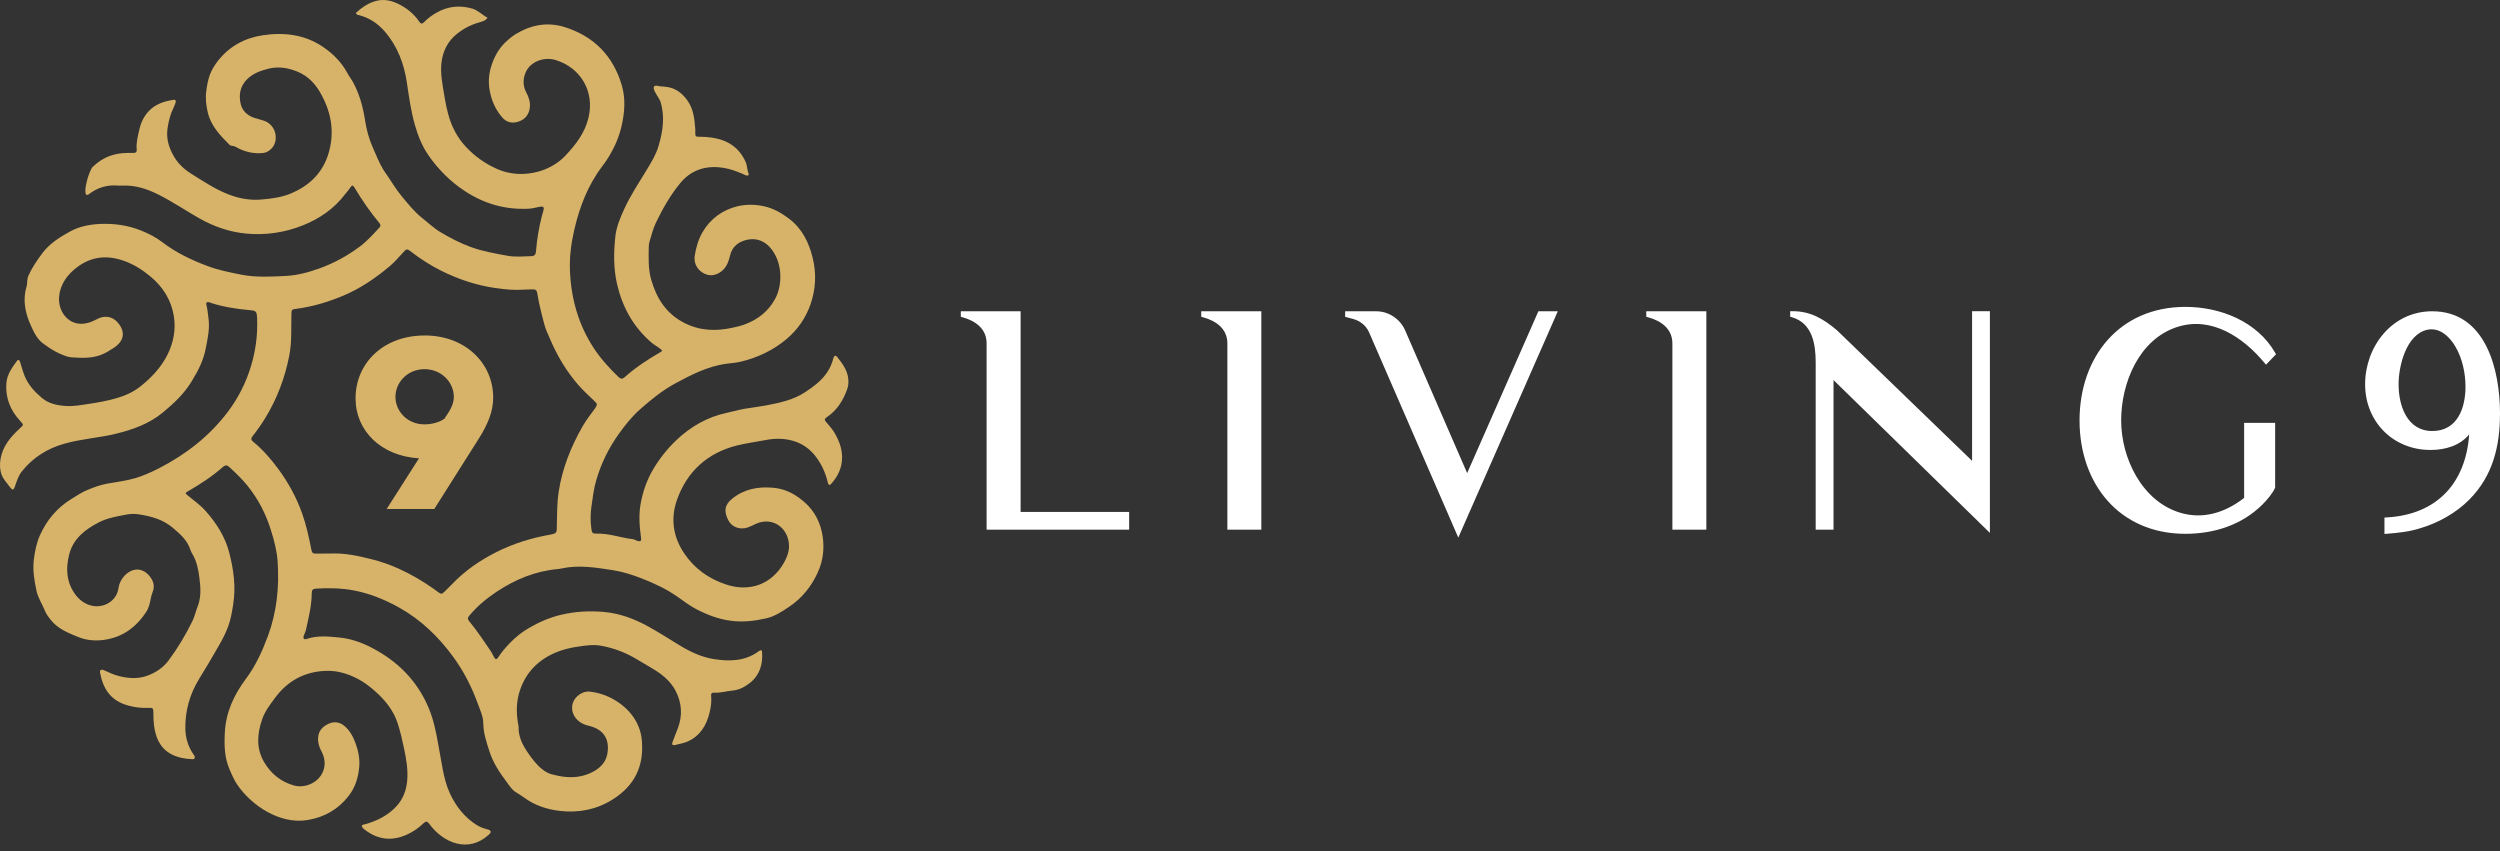
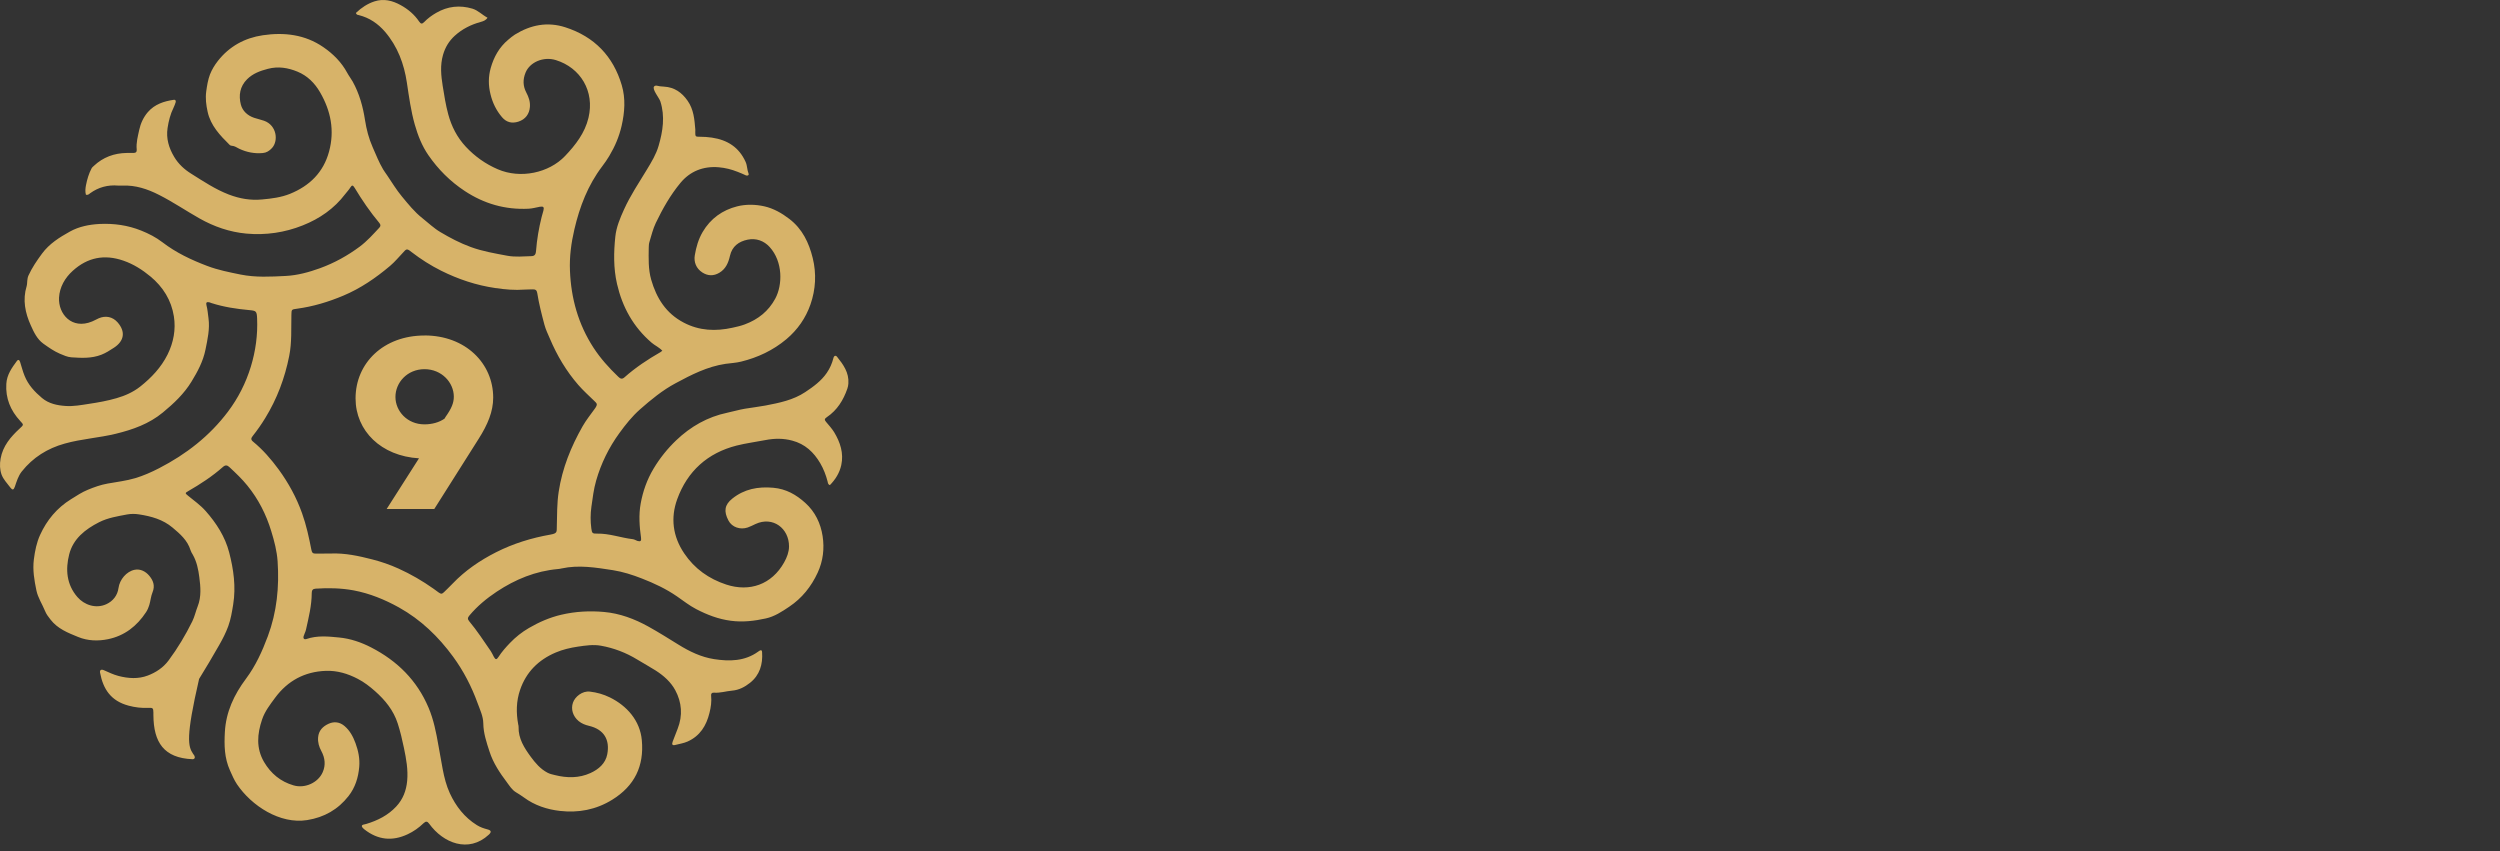
<svg xmlns="http://www.w3.org/2000/svg" width="188" height="64" viewBox="0 0 188 64" fill="none">
  <rect x="0" y="0" width="188" height="64" fill="#333333" stroke="none" />
-   <path fill-rule="evenodd" clip-rule="evenodd" d="M30.598 18.757C30.478 18.785 30.419 18.877 30.347 18.953C30.009 19.303 29.702 19.687 29.333 19.996C28.262 20.899 27.117 21.688 25.808 22.237C24.694 22.704 23.55 23.05 22.354 23.212C21.916 23.273 21.923 23.26 21.913 23.692C21.889 24.718 21.954 25.741 21.748 26.771C21.417 28.442 20.831 29.997 19.942 31.445C19.656 31.912 19.345 32.358 19.004 32.787C18.873 32.948 18.853 33.065 19.025 33.206C19.769 33.816 20.393 34.537 20.962 35.313C21.699 36.325 22.292 37.41 22.713 38.59C23.037 39.49 23.236 40.426 23.419 41.36C23.46 41.573 23.543 41.638 23.747 41.631C24.129 41.621 24.508 41.638 24.891 41.624C25.952 41.583 26.979 41.806 27.993 42.067C28.665 42.239 29.326 42.465 29.968 42.757C30.901 43.179 31.773 43.687 32.608 44.277C33.3 44.771 33.118 44.782 33.707 44.219C33.817 44.116 33.924 44.006 34.028 43.896C34.972 42.908 36.082 42.149 37.298 41.532C38.598 40.873 39.976 40.45 41.403 40.2C41.93 40.107 41.858 39.98 41.872 39.606C41.896 38.731 41.879 37.859 42.013 36.981C42.282 35.21 42.937 33.597 43.812 32.056C44.084 31.579 44.429 31.157 44.746 30.711C44.974 30.384 44.88 30.337 44.681 30.141C44.277 29.75 43.857 29.369 43.488 28.947C42.585 27.907 41.889 26.736 41.355 25.473C41.207 25.127 41.038 24.787 40.941 24.42C40.731 23.63 40.528 22.841 40.4 22.031C40.369 21.822 40.259 21.75 40.055 21.76C39.859 21.774 39.659 21.76 39.463 21.777C38.718 21.835 37.977 21.77 37.24 21.66C35.813 21.451 34.469 21.002 33.18 20.36C32.387 19.965 31.646 19.491 30.946 18.953C30.84 18.87 30.736 18.774 30.602 18.754L30.598 18.757ZM33.431 31.479C33.035 31.761 32.49 31.912 31.922 31.912C30.622 31.912 29.737 30.916 29.737 29.846C29.737 28.775 30.622 27.762 31.922 27.762C33.221 27.762 34.127 28.775 34.127 29.829C34.127 30.299 33.959 30.711 33.507 31.349L33.431 31.479ZM31.922 25.23C28.851 25.23 26.738 27.292 26.738 29.959C26.738 32.399 28.661 34.297 31.508 34.465L29.078 38.275H32.659L35.995 33C36.674 31.929 37.088 30.954 37.088 29.901C37.088 27.33 35.013 25.226 31.922 25.226V25.23ZM26.783 0.955C27.186 0.574 27.641 0.272 28.162 0.104C28.851 -0.122 29.513 0.042 30.133 0.386C30.688 0.691 31.163 1.093 31.518 1.618C31.653 1.817 31.746 1.813 31.901 1.655C32.166 1.381 32.477 1.154 32.804 0.966C33.662 0.468 34.575 0.369 35.523 0.65C35.947 0.777 36.257 1.117 36.661 1.333C36.526 1.542 36.333 1.597 36.151 1.649C35.423 1.848 34.762 2.177 34.203 2.685C33.769 3.08 33.483 3.547 33.314 4.13C33.09 4.919 33.166 5.667 33.29 6.457C33.404 7.174 33.517 7.888 33.707 8.592C33.955 9.511 34.376 10.335 35.034 11.039C35.72 11.77 36.509 12.332 37.436 12.73C39.146 13.468 41.282 13.002 42.489 11.735C43.285 10.898 43.981 9.999 44.253 8.863C44.736 6.851 43.643 5.091 41.806 4.521C40.869 4.229 39.842 4.672 39.521 5.462C39.311 5.973 39.321 6.471 39.576 6.954C39.756 7.298 39.88 7.641 39.849 8.039C39.811 8.564 39.518 8.976 38.984 9.147C38.505 9.302 38.084 9.206 37.75 8.811C37.322 8.307 37.043 7.74 36.885 7.088C36.719 6.416 36.719 5.77 36.902 5.115C37.136 4.281 37.546 3.55 38.218 2.987C38.38 2.853 38.546 2.709 38.722 2.599C39.904 1.872 41.158 1.618 42.506 2.05C44.698 2.754 46.118 4.233 46.759 6.416C47.052 7.414 46.98 8.434 46.745 9.467C46.556 10.284 46.242 11.018 45.821 11.722C45.659 11.996 45.477 12.257 45.284 12.511C44.209 13.928 43.592 15.541 43.192 17.254C42.954 18.276 42.816 19.313 42.861 20.36C42.944 22.439 43.485 24.382 44.632 26.149C45.16 26.959 45.797 27.663 46.487 28.325C46.628 28.463 46.762 28.552 46.955 28.38C47.786 27.642 48.71 27.028 49.675 26.476C49.712 26.455 49.747 26.421 49.806 26.376C49.564 26.112 49.251 25.985 49.006 25.775C47.627 24.591 46.804 23.105 46.4 21.352C46.128 20.168 46.149 18.973 46.273 17.786C46.349 17.075 46.628 16.41 46.924 15.758C47.4 14.704 48.044 13.746 48.641 12.761C48.989 12.188 49.34 11.612 49.526 10.97C49.847 9.872 50.023 8.749 49.657 7.62C49.571 7.359 49.016 6.704 49.189 6.505C49.299 6.378 49.475 6.471 49.623 6.488C49.73 6.501 49.833 6.508 49.94 6.515C50.715 6.56 51.274 6.954 51.708 7.576C52.166 8.228 52.225 8.979 52.287 9.734C52.294 9.796 52.284 9.858 52.284 9.916C52.284 10.27 52.291 10.287 52.628 10.284C52.935 10.284 53.235 10.304 53.538 10.349C54.703 10.524 55.575 11.073 56.071 12.178C56.199 12.463 56.175 12.768 56.292 13.053C56.344 13.184 56.195 13.238 56.089 13.187C55.885 13.084 55.672 13.005 55.461 12.919C55.006 12.737 54.538 12.621 54.052 12.579C52.89 12.48 51.894 12.878 51.17 13.753C50.416 14.663 49.83 15.696 49.316 16.767C49.099 17.223 48.985 17.707 48.841 18.184C48.796 18.331 48.785 18.483 48.785 18.634C48.775 19.437 48.744 20.24 48.968 21.026C49.368 22.419 50.081 23.565 51.419 24.262C52.597 24.88 53.824 24.924 55.093 24.643C55.406 24.574 55.713 24.506 56.013 24.392C57.009 24.022 57.791 23.401 58.298 22.46C58.863 21.413 58.873 19.673 57.881 18.579C57.453 18.105 56.861 17.892 56.219 18.023C55.554 18.16 55.055 18.524 54.893 19.238C54.775 19.752 54.586 20.219 54.096 20.511C53.655 20.772 53.224 20.754 52.811 20.487C52.349 20.188 52.163 19.694 52.249 19.196C52.352 18.582 52.518 17.995 52.839 17.446C53.435 16.43 54.334 15.795 55.437 15.517C56.092 15.352 56.816 15.366 57.481 15.517C58.163 15.672 58.784 16.022 59.356 16.461C60.342 17.216 60.834 18.256 61.117 19.406C61.407 20.573 61.341 21.763 60.948 22.892C60.59 23.919 59.98 24.797 59.132 25.511C58.129 26.349 56.988 26.884 55.734 27.193C55.351 27.289 54.951 27.306 54.558 27.361C53.194 27.564 51.994 28.178 50.802 28.82C49.816 29.348 48.958 30.055 48.127 30.786C47.538 31.308 47.041 31.929 46.576 32.571C45.783 33.662 45.198 34.856 44.829 36.147C44.646 36.782 44.567 37.448 44.474 38.106C44.398 38.652 44.395 39.194 44.467 39.737C44.515 40.094 44.55 40.135 44.894 40.128C45.821 40.107 46.69 40.444 47.593 40.547C47.71 40.56 47.817 40.639 47.934 40.677C48.165 40.749 48.241 40.677 48.206 40.444C48.086 39.586 48.024 38.717 48.179 37.866C48.348 36.94 48.658 36.058 49.151 35.237C49.623 34.448 50.195 33.738 50.853 33.109C51.935 32.077 53.204 31.349 54.689 31.037C55.137 30.944 55.575 30.81 56.023 30.735C56.533 30.649 57.043 30.594 57.553 30.498C58.605 30.295 59.645 30.089 60.555 29.485C61.165 29.08 61.751 28.655 62.172 28.044C62.406 27.704 62.571 27.334 62.671 26.932C62.72 26.74 62.844 26.699 62.954 26.839C63.423 27.423 63.853 28.027 63.798 28.833C63.788 28.971 63.767 29.101 63.719 29.231C63.419 30.1 62.95 30.851 62.175 31.373C61.992 31.497 61.992 31.572 62.117 31.723C62.33 31.98 62.561 32.227 62.733 32.509C63.188 33.267 63.457 34.081 63.264 34.973C63.137 35.56 62.823 36.058 62.409 36.48C62.258 36.432 62.261 36.308 62.237 36.215C62.113 35.728 61.93 35.258 61.679 34.829C61.196 34.009 60.541 33.388 59.576 33.134C58.897 32.952 58.236 32.962 57.546 33.096C56.833 33.236 56.109 33.326 55.403 33.504C53.197 34.064 51.691 35.44 50.929 37.533C50.419 38.93 50.584 40.33 51.453 41.614C52.235 42.774 53.311 43.529 54.61 43.958C56.371 44.538 58.036 43.955 58.966 42.294C59.18 41.913 59.332 41.508 59.335 41.096C59.342 39.73 58.115 38.8 56.812 39.407C56.623 39.496 56.433 39.596 56.233 39.665C55.678 39.857 55.048 39.658 54.779 39.143C54.417 38.453 54.483 37.962 55.068 37.496C55.975 36.772 56.998 36.579 58.146 36.679C59.118 36.765 59.876 37.2 60.562 37.822C61.3 38.487 61.713 39.359 61.861 40.317C62.003 41.25 61.899 42.18 61.489 43.066C61.007 44.109 60.31 44.981 59.359 45.619C58.815 45.986 58.249 46.364 57.584 46.508C56.723 46.697 55.868 46.8 54.968 46.683C54.021 46.559 53.176 46.233 52.353 45.804C51.836 45.537 51.384 45.173 50.908 44.847C50.088 44.281 49.199 43.865 48.275 43.505C47.565 43.227 46.835 42.994 46.09 42.877C44.815 42.681 43.533 42.465 42.237 42.746C42.148 42.767 42.058 42.784 41.965 42.791C40.273 42.939 38.756 43.567 37.36 44.49C36.602 44.995 35.895 45.575 35.303 46.282C35.168 46.443 35.144 46.549 35.279 46.711C35.871 47.421 36.378 48.197 36.902 48.958C36.995 49.092 37.06 49.254 37.14 49.398C37.26 49.617 37.343 49.624 37.484 49.405C37.733 49.02 38.032 48.68 38.349 48.351C38.773 47.908 39.245 47.534 39.776 47.225C40.541 46.779 41.348 46.429 42.213 46.227C43.275 45.979 44.36 45.921 45.435 46.021C46.611 46.127 47.71 46.539 48.748 47.112C49.52 47.541 50.264 48.008 51.012 48.471C51.843 48.989 52.728 49.415 53.697 49.566C54.851 49.744 56.009 49.734 57.023 48.996C57.147 48.904 57.295 48.811 57.309 49.044C57.374 49.954 57.129 50.774 56.399 51.35C56.016 51.653 55.578 51.893 55.044 51.937C54.593 51.975 54.152 52.126 53.69 52.088C53.538 52.075 53.459 52.154 53.476 52.308C53.524 52.751 53.459 53.187 53.352 53.612C53.118 54.566 52.645 55.345 51.698 55.767C51.401 55.898 51.084 55.939 50.778 56.021C50.564 56.076 50.505 55.984 50.584 55.774C50.709 55.448 50.833 55.126 50.96 54.8C51.35 53.804 51.274 52.816 50.778 51.9C50.447 51.285 49.909 50.808 49.309 50.424C48.861 50.139 48.392 49.885 47.938 49.607C47.086 49.085 46.166 48.732 45.187 48.557C44.615 48.454 44.033 48.543 43.461 48.626C42.889 48.711 42.327 48.842 41.792 49.068C40.49 49.621 39.569 50.537 39.111 51.879C38.818 52.73 38.808 53.602 38.97 54.48C38.984 54.542 39.001 54.601 38.997 54.659C38.973 55.541 39.428 56.248 39.914 56.91C40.255 57.374 40.638 57.83 41.179 58.111C41.358 58.204 41.544 58.242 41.727 58.286C42.63 58.513 43.54 58.527 44.405 58.132C45.022 57.851 45.539 57.401 45.666 56.721C45.873 55.634 45.428 54.851 44.291 54.583C44.002 54.515 43.743 54.412 43.516 54.227C43.078 53.863 42.919 53.327 43.085 52.843C43.237 52.397 43.785 51.941 44.36 52.009C44.887 52.071 45.377 52.209 45.863 52.445C47.145 53.077 48.131 54.189 48.265 55.661C48.444 57.61 47.724 59.096 46.039 60.14C44.819 60.895 43.492 61.139 42.106 60.981C41.141 60.871 40.204 60.565 39.397 59.968C39.201 59.824 38.997 59.697 38.787 59.57C38.498 59.392 38.318 59.096 38.129 58.843C37.591 58.129 37.088 57.38 36.812 56.519C36.588 55.829 36.354 55.143 36.344 54.398C36.337 53.859 36.095 53.372 35.916 52.878C35.465 51.632 34.858 50.458 34.076 49.387C32.973 47.881 31.649 46.597 29.995 45.677C28.923 45.084 27.8 44.624 26.597 44.397C25.652 44.222 24.691 44.202 23.729 44.267C23.519 44.281 23.443 44.39 23.443 44.593C23.44 45.54 23.209 46.453 23.006 47.369C22.968 47.531 22.878 47.678 22.833 47.84C22.785 48.018 22.875 48.114 23.05 48.052C23.857 47.774 24.688 47.86 25.494 47.939C26.338 48.018 27.155 48.296 27.92 48.691C29.878 49.703 31.36 51.165 32.225 53.211C32.611 54.123 32.801 55.084 32.969 56.056C33.073 56.653 33.176 57.247 33.29 57.84C33.411 58.472 33.566 59.083 33.831 59.659C34.286 60.637 34.931 61.471 35.864 62.051C36.113 62.206 36.382 62.298 36.664 62.371C36.95 62.446 36.971 62.57 36.757 62.769C35.237 64.172 33.328 63.404 32.273 61.942C32.139 61.756 32.029 61.736 31.842 61.914C31.494 62.25 31.101 62.528 30.653 62.738C29.492 63.28 28.417 63.163 27.41 62.377C27.352 62.329 27.293 62.278 27.248 62.219C27.179 62.127 27.2 62.048 27.317 62.014C27.39 61.99 27.465 61.983 27.538 61.962C28.396 61.705 29.178 61.313 29.795 60.651C30.302 60.109 30.55 59.457 30.619 58.726C30.698 57.885 30.547 57.065 30.378 56.251C30.25 55.63 30.105 55.016 29.909 54.405C29.588 53.41 28.961 52.648 28.206 51.978C27.814 51.629 27.386 51.299 26.91 51.052C26.156 50.657 25.353 50.417 24.505 50.448C22.916 50.503 21.634 51.193 20.693 52.466C20.317 52.977 19.918 53.485 19.711 54.099C19.342 55.184 19.249 56.262 19.855 57.298C20.366 58.17 21.103 58.781 22.082 59.062C22.933 59.309 23.922 58.86 24.267 58.07C24.501 57.538 24.443 56.999 24.171 56.492C23.991 56.162 23.891 55.826 23.922 55.448C23.964 54.93 24.284 54.621 24.715 54.425C25.132 54.237 25.549 54.292 25.908 54.597C26.314 54.94 26.555 55.4 26.735 55.888C26.945 56.461 27.069 57.054 27.014 57.672C26.945 58.472 26.711 59.223 26.214 59.858C25.425 60.871 24.384 61.465 23.102 61.67C21.055 62 18.911 60.593 17.819 58.973C17.605 58.654 17.45 58.286 17.291 57.93C16.874 56.999 16.854 56.049 16.909 55.06C16.991 53.533 17.602 52.239 18.505 51.031C19.225 50.067 19.721 48.972 20.142 47.843C20.82 46.024 21.007 44.133 20.876 42.211C20.824 41.442 20.628 40.694 20.4 39.95C20.017 38.687 19.432 37.537 18.601 36.514C18.198 36.016 17.736 35.577 17.267 35.141C17.095 34.98 16.96 34.942 16.761 35.117C15.961 35.824 15.072 36.404 14.148 36.936C13.91 37.074 13.914 37.094 14.134 37.273C14.593 37.647 15.075 37.986 15.472 38.436C16.278 39.349 16.926 40.361 17.233 41.538C17.564 42.815 17.75 44.119 17.536 45.454C17.446 46.007 17.357 46.563 17.167 47.084C16.988 47.579 16.743 48.056 16.481 48.512C15.995 49.37 15.489 50.215 14.972 51.055C14.265 52.212 13.914 53.465 13.938 54.813C13.952 55.489 14.141 56.124 14.524 56.694C14.558 56.745 14.603 56.79 14.627 56.845C14.689 56.986 14.62 57.099 14.472 57.092C12.328 57.003 11.546 55.829 11.536 53.767C11.536 53.705 11.536 53.647 11.536 53.585C11.529 53.255 11.501 53.214 11.16 53.231C10.653 53.255 10.161 53.197 9.671 53.066C8.341 52.713 7.755 51.824 7.524 50.582C7.489 50.393 7.607 50.307 7.813 50.4C8.175 50.558 8.527 50.733 8.913 50.832C9.65 51.024 10.405 51.072 11.112 50.801C11.718 50.571 12.27 50.215 12.68 49.662C13.366 48.739 13.952 47.757 14.458 46.731C14.637 46.371 14.72 45.966 14.868 45.592C15.151 44.874 15.082 44.119 14.989 43.406C14.917 42.836 14.796 42.228 14.493 41.703C14.431 41.6 14.365 41.494 14.331 41.381C14.103 40.636 13.545 40.152 12.976 39.675C12.249 39.064 11.377 38.824 10.467 38.683C10.171 38.635 9.85 38.632 9.557 38.687C8.844 38.824 8.117 38.934 7.455 39.27C6.407 39.802 5.504 40.512 5.204 41.686C4.915 42.819 5.001 43.948 5.818 44.895C6.335 45.495 7.217 45.797 8 45.434C8.489 45.207 8.837 44.785 8.913 44.212C8.999 43.587 9.509 42.973 10.119 42.849C10.553 42.76 10.946 42.97 11.215 43.285C11.511 43.632 11.68 44.037 11.47 44.541C11.346 44.837 11.322 45.183 11.226 45.502C11.167 45.695 11.091 45.87 10.984 46.034C10.298 47.081 9.364 47.812 8.127 48.066C7.379 48.221 6.597 48.197 5.877 47.901C5.111 47.589 4.329 47.284 3.795 46.587C3.636 46.384 3.481 46.185 3.385 45.942C3.174 45.423 2.854 44.957 2.737 44.397C2.578 43.625 2.444 42.863 2.547 42.06C2.63 41.422 2.751 40.804 3.016 40.224C3.526 39.105 4.284 38.196 5.335 37.544C5.749 37.286 6.159 37.012 6.607 36.83C7.079 36.634 7.569 36.459 8.079 36.367C8.778 36.239 9.492 36.161 10.167 35.958C10.788 35.773 11.391 35.505 11.97 35.206C14 34.16 15.761 32.79 17.14 30.961C17.912 29.935 18.484 28.809 18.863 27.574C19.225 26.386 19.387 25.182 19.335 23.946C19.311 23.394 19.263 23.366 18.729 23.318C17.774 23.229 16.826 23.088 15.909 22.793C15.851 22.772 15.796 22.745 15.737 22.731C15.547 22.69 15.475 22.752 15.523 22.941C15.609 23.263 15.633 23.596 15.678 23.926C15.789 24.735 15.609 25.511 15.451 26.297C15.272 27.179 14.861 27.944 14.403 28.693C13.845 29.612 13.069 30.34 12.246 31.02C11.212 31.874 9.992 32.306 8.71 32.619C7.441 32.928 6.125 33.003 4.867 33.357C3.571 33.717 2.478 34.4 1.637 35.457C1.368 35.797 1.251 36.209 1.113 36.61C1.027 36.854 0.934 36.871 0.776 36.662C0.541 36.346 0.245 36.044 0.117 35.687C-0.014 35.32 -0.031 34.904 0.045 34.489C0.214 33.535 0.803 32.852 1.479 32.227C1.786 31.943 1.796 31.953 1.527 31.665C0.789 30.872 0.407 29.952 0.476 28.857C0.517 28.181 0.886 27.666 1.265 27.152C1.372 27.004 1.462 27.066 1.513 27.227C1.624 27.57 1.71 27.924 1.848 28.26C2.123 28.947 2.609 29.468 3.157 29.928C3.664 30.354 4.298 30.488 4.942 30.529C5.539 30.57 6.121 30.457 6.707 30.367C7.396 30.264 8.082 30.141 8.758 29.945C9.416 29.756 10.019 29.485 10.546 29.07C11.384 28.404 12.115 27.636 12.601 26.661C13.052 25.748 13.231 24.78 13.076 23.792C12.887 22.58 12.259 21.575 11.315 20.792C10.705 20.288 10.047 19.866 9.282 19.601C7.848 19.104 6.583 19.358 5.473 20.363C4.88 20.899 4.484 21.588 4.439 22.385C4.377 23.603 5.394 24.811 6.931 24.173C7.1 24.104 7.259 24.008 7.424 23.936C7.941 23.713 8.468 23.816 8.84 24.238C9.457 24.938 9.344 25.645 8.568 26.149C8.265 26.345 7.965 26.544 7.617 26.678C6.879 26.963 6.118 26.922 5.363 26.87C5.07 26.85 4.777 26.716 4.501 26.599C4.053 26.407 3.654 26.125 3.261 25.844C2.785 25.501 2.547 24.979 2.32 24.478C1.892 23.534 1.689 22.553 2.003 21.52C2.041 21.389 2.037 21.252 2.051 21.115C2.065 20.981 2.082 20.847 2.14 20.72C2.409 20.13 2.768 19.605 3.154 19.08C3.709 18.325 4.474 17.848 5.26 17.412C5.942 17.034 6.711 16.883 7.493 16.842C8.572 16.791 9.616 16.938 10.619 17.34C11.184 17.566 11.725 17.844 12.211 18.215C13.231 19.001 14.389 19.546 15.585 19.999C16.388 20.305 17.24 20.473 18.087 20.645C19.228 20.875 20.366 20.809 21.496 20.751C22.368 20.706 23.233 20.47 24.067 20.168C25.149 19.773 26.142 19.224 27.059 18.541C27.607 18.129 28.065 17.618 28.53 17.116C28.634 17.003 28.637 16.9 28.523 16.763C27.831 15.936 27.224 15.047 26.666 14.12C26.542 13.918 26.469 13.901 26.352 14.089C26.238 14.275 26.09 14.426 25.963 14.591C25.132 15.689 24.033 16.447 22.771 16.948C21.413 17.491 19.976 17.7 18.518 17.566C17.267 17.449 16.092 17.044 14.992 16.42C13.972 15.843 13.004 15.184 11.96 14.656C11.098 14.216 10.198 13.915 9.209 13.956C9.102 13.959 8.996 13.963 8.889 13.956C8.113 13.89 7.41 14.076 6.779 14.532C6.7 14.591 6.624 14.683 6.462 14.646C6.393 14.409 6.421 14.155 6.469 13.911C6.555 13.482 6.676 13.06 6.883 12.669C6.928 12.583 6.993 12.535 7.059 12.473C7.755 11.818 8.592 11.516 9.54 11.502C9.706 11.502 9.874 11.502 10.043 11.502C10.219 11.502 10.298 11.416 10.281 11.244C10.229 10.736 10.367 10.246 10.471 9.762C10.574 9.278 10.791 8.808 11.122 8.427C11.632 7.84 12.332 7.61 13.08 7.504C13.197 7.486 13.238 7.583 13.211 7.685C13.166 7.83 13.111 7.974 13.045 8.111C12.807 8.592 12.68 9.11 12.601 9.631C12.483 10.411 12.697 11.128 13.1 11.8C13.421 12.339 13.866 12.744 14.386 13.067C15.299 13.64 16.202 14.244 17.215 14.632C18.015 14.937 18.839 15.085 19.714 14.999C20.434 14.934 21.138 14.845 21.806 14.577C23.285 13.976 24.322 12.964 24.746 11.395C25.174 9.813 24.877 8.338 24.071 6.944C23.671 6.251 23.119 5.695 22.365 5.386C21.651 5.094 20.924 4.971 20.142 5.177C19.552 5.331 19.011 5.53 18.577 5.963C18.039 6.501 17.936 7.178 18.112 7.864C18.236 8.341 18.611 8.691 19.108 8.859C19.352 8.942 19.607 8.993 19.852 9.079C20.807 9.412 20.958 10.579 20.455 11.131C20.255 11.351 20.028 11.488 19.756 11.509C19.139 11.564 18.546 11.45 17.984 11.183C17.808 11.097 17.646 10.973 17.439 10.963C17.378 10.96 17.322 10.946 17.274 10.901C16.547 10.181 15.84 9.446 15.613 8.403C15.503 7.902 15.437 7.394 15.509 6.872C15.568 6.436 15.64 5.994 15.792 5.595C15.93 5.242 16.137 4.899 16.381 4.586C17.247 3.481 18.404 2.853 19.762 2.651C21.365 2.414 22.93 2.592 24.308 3.54C25.053 4.051 25.683 4.679 26.118 5.489C26.238 5.712 26.4 5.918 26.524 6.138C27.021 7.037 27.293 8.015 27.448 9.024C27.558 9.731 27.734 10.414 28.024 11.069C28.272 11.632 28.496 12.205 28.813 12.741C28.906 12.895 29.013 13.036 29.113 13.184C29.475 13.716 29.805 14.271 30.216 14.766C30.695 15.342 31.163 15.936 31.767 16.41C32.215 16.763 32.625 17.165 33.121 17.456C33.848 17.889 34.586 18.276 35.392 18.572C36.295 18.905 37.222 19.056 38.146 19.231C38.742 19.344 39.363 19.279 39.973 19.262C40.238 19.255 40.293 19.087 40.31 18.867C40.376 18.005 40.521 17.158 40.731 16.317C40.772 16.156 40.824 15.998 40.865 15.836C40.934 15.579 40.865 15.5 40.596 15.548C40.314 15.6 40.038 15.682 39.745 15.696C37.998 15.781 36.406 15.325 34.951 14.364C33.855 13.643 32.945 12.73 32.208 11.66C31.732 10.97 31.425 10.184 31.195 9.381C30.901 8.344 30.757 7.28 30.598 6.22C30.388 4.806 29.902 3.498 28.954 2.39C28.424 1.776 27.782 1.336 26.986 1.137C26.917 1.12 26.831 1.134 26.766 0.993L26.783 0.955Z" fill="#D7B369" />
-   <path fill-rule="evenodd" clip-rule="evenodd" d="M182.865 24.763C182.754 24.763 182.644 24.777 182.537 24.797C180.945 25.144 180.373 27.526 180.373 28.895C180.373 30.498 181.007 32.413 182.91 32.413C184.812 32.413 185.405 30.652 185.405 29.094C185.405 28.051 185.164 26.919 184.619 26.019C184.25 25.405 183.637 24.767 182.865 24.767V24.763ZM185.687 32.664C184.991 33.508 183.899 33.837 182.775 33.837C179.949 33.837 177.857 31.699 177.857 28.899C177.857 26.098 179.849 23.408 182.906 23.408C186.952 23.408 188 27.842 188 31.092C188 33.553 187.466 35.773 185.701 37.561C184.712 38.563 183.378 39.315 182.034 39.713C181.224 39.981 180.349 40.07 179.501 40.139L179.311 40.152V38.92L179.477 38.91C183.32 38.697 185.432 36.264 185.684 32.66L185.687 32.664ZM168.758 37.444V31.799H171.091V36.665L171.078 36.696C170.905 37.101 170.444 37.633 170.137 37.939C168.589 39.48 166.504 40.142 164.343 40.142C159.37 40.142 156.382 36.38 156.382 31.62C156.382 26.86 159.366 23.078 164.343 23.078C166.969 23.078 169.737 24.169 171.091 26.527L171.157 26.64L170.402 27.426L170.278 27.275C168.693 25.371 166.318 23.758 163.737 24.585C160.838 25.515 159.511 28.813 159.511 31.62C159.511 34.428 161.059 37.685 163.947 38.556C165.691 39.085 167.369 38.529 168.758 37.444ZM137.881 28.586V39.833H136.54V27.269C136.54 25.882 136.299 24.307 134.748 23.854L134.621 23.816V23.401H134.796C136.168 23.401 137.123 23.984 138.139 24.835L148.3 34.654V23.404H149.64V40.073L137.884 28.583L137.881 28.586ZM123.799 23.408H128.317V39.833H125.763V25.82C125.763 24.722 124.915 24.125 123.93 23.857L123.799 23.823V23.408ZM110.33 35.577L115.686 23.408H117.147L109.664 40.427L102.954 24.99C102.737 24.492 102.292 24.132 101.769 23.991L101.155 23.823V23.408H103.492C104.426 23.408 105.281 23.981 105.66 24.828L110.33 35.577ZM90.333 23.408H94.851V39.833H92.298V25.82C92.298 24.722 91.45 24.125 90.464 23.857L90.333 23.823V23.408ZM76.75 38.498H84.912V39.833H74.193V25.82C74.193 24.729 73.362 24.128 72.38 23.857L72.253 23.823V23.408H76.75V38.498Z" fill="white" />
+   <path fill-rule="evenodd" clip-rule="evenodd" d="M30.598 18.757C30.478 18.785 30.419 18.877 30.347 18.953C30.009 19.303 29.702 19.687 29.333 19.996C28.262 20.899 27.117 21.688 25.808 22.237C24.694 22.704 23.55 23.05 22.354 23.212C21.916 23.273 21.923 23.26 21.913 23.692C21.889 24.718 21.954 25.741 21.748 26.771C21.417 28.442 20.831 29.997 19.942 31.445C19.656 31.912 19.345 32.358 19.004 32.787C18.873 32.948 18.853 33.065 19.025 33.206C19.769 33.816 20.393 34.537 20.962 35.313C21.699 36.325 22.292 37.41 22.713 38.59C23.037 39.49 23.236 40.426 23.419 41.36C23.46 41.573 23.543 41.638 23.747 41.631C24.129 41.621 24.508 41.638 24.891 41.624C25.952 41.583 26.979 41.806 27.993 42.067C28.665 42.239 29.326 42.465 29.968 42.757C30.901 43.179 31.773 43.687 32.608 44.277C33.3 44.771 33.118 44.782 33.707 44.219C33.817 44.116 33.924 44.006 34.028 43.896C34.972 42.908 36.082 42.149 37.298 41.532C38.598 40.873 39.976 40.45 41.403 40.2C41.93 40.107 41.858 39.98 41.872 39.606C41.896 38.731 41.879 37.859 42.013 36.981C42.282 35.21 42.937 33.597 43.812 32.056C44.084 31.579 44.429 31.157 44.746 30.711C44.974 30.384 44.88 30.337 44.681 30.141C44.277 29.75 43.857 29.369 43.488 28.947C42.585 27.907 41.889 26.736 41.355 25.473C41.207 25.127 41.038 24.787 40.941 24.42C40.731 23.63 40.528 22.841 40.4 22.031C40.369 21.822 40.259 21.75 40.055 21.76C39.859 21.774 39.659 21.76 39.463 21.777C38.718 21.835 37.977 21.77 37.24 21.66C35.813 21.451 34.469 21.002 33.18 20.36C32.387 19.965 31.646 19.491 30.946 18.953C30.84 18.87 30.736 18.774 30.602 18.754L30.598 18.757ZM33.431 31.479C33.035 31.761 32.49 31.912 31.922 31.912C30.622 31.912 29.737 30.916 29.737 29.846C29.737 28.775 30.622 27.762 31.922 27.762C33.221 27.762 34.127 28.775 34.127 29.829C34.127 30.299 33.959 30.711 33.507 31.349L33.431 31.479ZM31.922 25.23C28.851 25.23 26.738 27.292 26.738 29.959C26.738 32.399 28.661 34.297 31.508 34.465L29.078 38.275H32.659L35.995 33C36.674 31.929 37.088 30.954 37.088 29.901C37.088 27.33 35.013 25.226 31.922 25.226V25.23ZM26.783 0.955C27.186 0.574 27.641 0.272 28.162 0.104C28.851 -0.122 29.513 0.042 30.133 0.386C30.688 0.691 31.163 1.093 31.518 1.618C31.653 1.817 31.746 1.813 31.901 1.655C32.166 1.381 32.477 1.154 32.804 0.966C33.662 0.468 34.575 0.369 35.523 0.65C35.947 0.777 36.257 1.117 36.661 1.333C36.526 1.542 36.333 1.597 36.151 1.649C35.423 1.848 34.762 2.177 34.203 2.685C33.769 3.08 33.483 3.547 33.314 4.13C33.09 4.919 33.166 5.667 33.29 6.457C33.404 7.174 33.517 7.888 33.707 8.592C33.955 9.511 34.376 10.335 35.034 11.039C35.72 11.77 36.509 12.332 37.436 12.73C39.146 13.468 41.282 13.002 42.489 11.735C43.285 10.898 43.981 9.999 44.253 8.863C44.736 6.851 43.643 5.091 41.806 4.521C40.869 4.229 39.842 4.672 39.521 5.462C39.311 5.973 39.321 6.471 39.576 6.954C39.756 7.298 39.88 7.641 39.849 8.039C39.811 8.564 39.518 8.976 38.984 9.147C38.505 9.302 38.084 9.206 37.75 8.811C37.322 8.307 37.043 7.74 36.885 7.088C36.719 6.416 36.719 5.77 36.902 5.115C37.136 4.281 37.546 3.55 38.218 2.987C38.38 2.853 38.546 2.709 38.722 2.599C39.904 1.872 41.158 1.618 42.506 2.05C44.698 2.754 46.118 4.233 46.759 6.416C47.052 7.414 46.98 8.434 46.745 9.467C46.556 10.284 46.242 11.018 45.821 11.722C45.659 11.996 45.477 12.257 45.284 12.511C44.209 13.928 43.592 15.541 43.192 17.254C42.954 18.276 42.816 19.313 42.861 20.36C42.944 22.439 43.485 24.382 44.632 26.149C45.16 26.959 45.797 27.663 46.487 28.325C46.628 28.463 46.762 28.552 46.955 28.38C47.786 27.642 48.71 27.028 49.675 26.476C49.712 26.455 49.747 26.421 49.806 26.376C49.564 26.112 49.251 25.985 49.006 25.775C47.627 24.591 46.804 23.105 46.4 21.352C46.128 20.168 46.149 18.973 46.273 17.786C46.349 17.075 46.628 16.41 46.924 15.758C47.4 14.704 48.044 13.746 48.641 12.761C48.989 12.188 49.34 11.612 49.526 10.97C49.847 9.872 50.023 8.749 49.657 7.62C49.571 7.359 49.016 6.704 49.189 6.505C49.299 6.378 49.475 6.471 49.623 6.488C49.73 6.501 49.833 6.508 49.94 6.515C50.715 6.56 51.274 6.954 51.708 7.576C52.166 8.228 52.225 8.979 52.287 9.734C52.294 9.796 52.284 9.858 52.284 9.916C52.284 10.27 52.291 10.287 52.628 10.284C52.935 10.284 53.235 10.304 53.538 10.349C54.703 10.524 55.575 11.073 56.071 12.178C56.199 12.463 56.175 12.768 56.292 13.053C56.344 13.184 56.195 13.238 56.089 13.187C55.885 13.084 55.672 13.005 55.461 12.919C55.006 12.737 54.538 12.621 54.052 12.579C52.89 12.48 51.894 12.878 51.17 13.753C50.416 14.663 49.83 15.696 49.316 16.767C49.099 17.223 48.985 17.707 48.841 18.184C48.796 18.331 48.785 18.483 48.785 18.634C48.775 19.437 48.744 20.24 48.968 21.026C49.368 22.419 50.081 23.565 51.419 24.262C52.597 24.88 53.824 24.924 55.093 24.643C55.406 24.574 55.713 24.506 56.013 24.392C57.009 24.022 57.791 23.401 58.298 22.46C58.863 21.413 58.873 19.673 57.881 18.579C57.453 18.105 56.861 17.892 56.219 18.023C55.554 18.16 55.055 18.524 54.893 19.238C54.775 19.752 54.586 20.219 54.096 20.511C53.655 20.772 53.224 20.754 52.811 20.487C52.349 20.188 52.163 19.694 52.249 19.196C52.352 18.582 52.518 17.995 52.839 17.446C53.435 16.43 54.334 15.795 55.437 15.517C56.092 15.352 56.816 15.366 57.481 15.517C58.163 15.672 58.784 16.022 59.356 16.461C60.342 17.216 60.834 18.256 61.117 19.406C61.407 20.573 61.341 21.763 60.948 22.892C60.59 23.919 59.98 24.797 59.132 25.511C58.129 26.349 56.988 26.884 55.734 27.193C55.351 27.289 54.951 27.306 54.558 27.361C53.194 27.564 51.994 28.178 50.802 28.82C49.816 29.348 48.958 30.055 48.127 30.786C47.538 31.308 47.041 31.929 46.576 32.571C45.783 33.662 45.198 34.856 44.829 36.147C44.646 36.782 44.567 37.448 44.474 38.106C44.398 38.652 44.395 39.194 44.467 39.737C44.515 40.094 44.55 40.135 44.894 40.128C45.821 40.107 46.69 40.444 47.593 40.547C47.71 40.56 47.817 40.639 47.934 40.677C48.165 40.749 48.241 40.677 48.206 40.444C48.086 39.586 48.024 38.717 48.179 37.866C48.348 36.94 48.658 36.058 49.151 35.237C49.623 34.448 50.195 33.738 50.853 33.109C51.935 32.077 53.204 31.349 54.689 31.037C55.137 30.944 55.575 30.81 56.023 30.735C56.533 30.649 57.043 30.594 57.553 30.498C58.605 30.295 59.645 30.089 60.555 29.485C61.165 29.08 61.751 28.655 62.172 28.044C62.406 27.704 62.571 27.334 62.671 26.932C62.72 26.74 62.844 26.699 62.954 26.839C63.423 27.423 63.853 28.027 63.798 28.833C63.788 28.971 63.767 29.101 63.719 29.231C63.419 30.1 62.95 30.851 62.175 31.373C61.992 31.497 61.992 31.572 62.117 31.723C62.33 31.98 62.561 32.227 62.733 32.509C63.188 33.267 63.457 34.081 63.264 34.973C63.137 35.56 62.823 36.058 62.409 36.48C62.258 36.432 62.261 36.308 62.237 36.215C62.113 35.728 61.93 35.258 61.679 34.829C61.196 34.009 60.541 33.388 59.576 33.134C58.897 32.952 58.236 32.962 57.546 33.096C56.833 33.236 56.109 33.326 55.403 33.504C53.197 34.064 51.691 35.44 50.929 37.533C50.419 38.93 50.584 40.33 51.453 41.614C52.235 42.774 53.311 43.529 54.61 43.958C56.371 44.538 58.036 43.955 58.966 42.294C59.18 41.913 59.332 41.508 59.335 41.096C59.342 39.73 58.115 38.8 56.812 39.407C56.623 39.496 56.433 39.596 56.233 39.665C55.678 39.857 55.048 39.658 54.779 39.143C54.417 38.453 54.483 37.962 55.068 37.496C55.975 36.772 56.998 36.579 58.146 36.679C59.118 36.765 59.876 37.2 60.562 37.822C61.3 38.487 61.713 39.359 61.861 40.317C62.003 41.25 61.899 42.18 61.489 43.066C61.007 44.109 60.31 44.981 59.359 45.619C58.815 45.986 58.249 46.364 57.584 46.508C56.723 46.697 55.868 46.8 54.968 46.683C54.021 46.559 53.176 46.233 52.353 45.804C51.836 45.537 51.384 45.173 50.908 44.847C50.088 44.281 49.199 43.865 48.275 43.505C47.565 43.227 46.835 42.994 46.09 42.877C44.815 42.681 43.533 42.465 42.237 42.746C42.148 42.767 42.058 42.784 41.965 42.791C40.273 42.939 38.756 43.567 37.36 44.49C36.602 44.995 35.895 45.575 35.303 46.282C35.168 46.443 35.144 46.549 35.279 46.711C35.871 47.421 36.378 48.197 36.902 48.958C36.995 49.092 37.06 49.254 37.14 49.398C37.26 49.617 37.343 49.624 37.484 49.405C37.733 49.02 38.032 48.68 38.349 48.351C38.773 47.908 39.245 47.534 39.776 47.225C40.541 46.779 41.348 46.429 42.213 46.227C43.275 45.979 44.36 45.921 45.435 46.021C46.611 46.127 47.71 46.539 48.748 47.112C49.52 47.541 50.264 48.008 51.012 48.471C51.843 48.989 52.728 49.415 53.697 49.566C54.851 49.744 56.009 49.734 57.023 48.996C57.147 48.904 57.295 48.811 57.309 49.044C57.374 49.954 57.129 50.774 56.399 51.35C56.016 51.653 55.578 51.893 55.044 51.937C54.593 51.975 54.152 52.126 53.69 52.088C53.538 52.075 53.459 52.154 53.476 52.308C53.524 52.751 53.459 53.187 53.352 53.612C53.118 54.566 52.645 55.345 51.698 55.767C51.401 55.898 51.084 55.939 50.778 56.021C50.564 56.076 50.505 55.984 50.584 55.774C50.709 55.448 50.833 55.126 50.96 54.8C51.35 53.804 51.274 52.816 50.778 51.9C50.447 51.285 49.909 50.808 49.309 50.424C48.861 50.139 48.392 49.885 47.938 49.607C47.086 49.085 46.166 48.732 45.187 48.557C44.615 48.454 44.033 48.543 43.461 48.626C42.889 48.711 42.327 48.842 41.792 49.068C40.49 49.621 39.569 50.537 39.111 51.879C38.818 52.73 38.808 53.602 38.97 54.48C38.984 54.542 39.001 54.601 38.997 54.659C38.973 55.541 39.428 56.248 39.914 56.91C40.255 57.374 40.638 57.83 41.179 58.111C41.358 58.204 41.544 58.242 41.727 58.286C42.63 58.513 43.54 58.527 44.405 58.132C45.022 57.851 45.539 57.401 45.666 56.721C45.873 55.634 45.428 54.851 44.291 54.583C44.002 54.515 43.743 54.412 43.516 54.227C43.078 53.863 42.919 53.327 43.085 52.843C43.237 52.397 43.785 51.941 44.36 52.009C44.887 52.071 45.377 52.209 45.863 52.445C47.145 53.077 48.131 54.189 48.265 55.661C48.444 57.61 47.724 59.096 46.039 60.14C44.819 60.895 43.492 61.139 42.106 60.981C41.141 60.871 40.204 60.565 39.397 59.968C39.201 59.824 38.997 59.697 38.787 59.57C38.498 59.392 38.318 59.096 38.129 58.843C37.591 58.129 37.088 57.38 36.812 56.519C36.588 55.829 36.354 55.143 36.344 54.398C36.337 53.859 36.095 53.372 35.916 52.878C35.465 51.632 34.858 50.458 34.076 49.387C32.973 47.881 31.649 46.597 29.995 45.677C28.923 45.084 27.8 44.624 26.597 44.397C25.652 44.222 24.691 44.202 23.729 44.267C23.519 44.281 23.443 44.39 23.443 44.593C23.44 45.54 23.209 46.453 23.006 47.369C22.968 47.531 22.878 47.678 22.833 47.84C22.785 48.018 22.875 48.114 23.05 48.052C23.857 47.774 24.688 47.86 25.494 47.939C26.338 48.018 27.155 48.296 27.92 48.691C29.878 49.703 31.36 51.165 32.225 53.211C32.611 54.123 32.801 55.084 32.969 56.056C33.073 56.653 33.176 57.247 33.29 57.84C33.411 58.472 33.566 59.083 33.831 59.659C34.286 60.637 34.931 61.471 35.864 62.051C36.113 62.206 36.382 62.298 36.664 62.371C36.95 62.446 36.971 62.57 36.757 62.769C35.237 64.172 33.328 63.404 32.273 61.942C32.139 61.756 32.029 61.736 31.842 61.914C31.494 62.25 31.101 62.528 30.653 62.738C29.492 63.28 28.417 63.163 27.41 62.377C27.352 62.329 27.293 62.278 27.248 62.219C27.179 62.127 27.2 62.048 27.317 62.014C27.39 61.99 27.465 61.983 27.538 61.962C28.396 61.705 29.178 61.313 29.795 60.651C30.302 60.109 30.55 59.457 30.619 58.726C30.698 57.885 30.547 57.065 30.378 56.251C30.25 55.63 30.105 55.016 29.909 54.405C29.588 53.41 28.961 52.648 28.206 51.978C27.814 51.629 27.386 51.299 26.91 51.052C26.156 50.657 25.353 50.417 24.505 50.448C22.916 50.503 21.634 51.193 20.693 52.466C20.317 52.977 19.918 53.485 19.711 54.099C19.342 55.184 19.249 56.262 19.855 57.298C20.366 58.17 21.103 58.781 22.082 59.062C22.933 59.309 23.922 58.86 24.267 58.07C24.501 57.538 24.443 56.999 24.171 56.492C23.991 56.162 23.891 55.826 23.922 55.448C23.964 54.93 24.284 54.621 24.715 54.425C25.132 54.237 25.549 54.292 25.908 54.597C26.314 54.94 26.555 55.4 26.735 55.888C26.945 56.461 27.069 57.054 27.014 57.672C26.945 58.472 26.711 59.223 26.214 59.858C25.425 60.871 24.384 61.465 23.102 61.67C21.055 62 18.911 60.593 17.819 58.973C17.605 58.654 17.45 58.286 17.291 57.93C16.874 56.999 16.854 56.049 16.909 55.06C16.991 53.533 17.602 52.239 18.505 51.031C19.225 50.067 19.721 48.972 20.142 47.843C20.82 46.024 21.007 44.133 20.876 42.211C20.824 41.442 20.628 40.694 20.4 39.95C20.017 38.687 19.432 37.537 18.601 36.514C18.198 36.016 17.736 35.577 17.267 35.141C17.095 34.98 16.96 34.942 16.761 35.117C15.961 35.824 15.072 36.404 14.148 36.936C13.91 37.074 13.914 37.094 14.134 37.273C14.593 37.647 15.075 37.986 15.472 38.436C16.278 39.349 16.926 40.361 17.233 41.538C17.564 42.815 17.75 44.119 17.536 45.454C17.446 46.007 17.357 46.563 17.167 47.084C16.988 47.579 16.743 48.056 16.481 48.512C15.995 49.37 15.489 50.215 14.972 51.055C13.952 55.489 14.141 56.124 14.524 56.694C14.558 56.745 14.603 56.79 14.627 56.845C14.689 56.986 14.62 57.099 14.472 57.092C12.328 57.003 11.546 55.829 11.536 53.767C11.536 53.705 11.536 53.647 11.536 53.585C11.529 53.255 11.501 53.214 11.16 53.231C10.653 53.255 10.161 53.197 9.671 53.066C8.341 52.713 7.755 51.824 7.524 50.582C7.489 50.393 7.607 50.307 7.813 50.4C8.175 50.558 8.527 50.733 8.913 50.832C9.65 51.024 10.405 51.072 11.112 50.801C11.718 50.571 12.27 50.215 12.68 49.662C13.366 48.739 13.952 47.757 14.458 46.731C14.637 46.371 14.72 45.966 14.868 45.592C15.151 44.874 15.082 44.119 14.989 43.406C14.917 42.836 14.796 42.228 14.493 41.703C14.431 41.6 14.365 41.494 14.331 41.381C14.103 40.636 13.545 40.152 12.976 39.675C12.249 39.064 11.377 38.824 10.467 38.683C10.171 38.635 9.85 38.632 9.557 38.687C8.844 38.824 8.117 38.934 7.455 39.27C6.407 39.802 5.504 40.512 5.204 41.686C4.915 42.819 5.001 43.948 5.818 44.895C6.335 45.495 7.217 45.797 8 45.434C8.489 45.207 8.837 44.785 8.913 44.212C8.999 43.587 9.509 42.973 10.119 42.849C10.553 42.76 10.946 42.97 11.215 43.285C11.511 43.632 11.68 44.037 11.47 44.541C11.346 44.837 11.322 45.183 11.226 45.502C11.167 45.695 11.091 45.87 10.984 46.034C10.298 47.081 9.364 47.812 8.127 48.066C7.379 48.221 6.597 48.197 5.877 47.901C5.111 47.589 4.329 47.284 3.795 46.587C3.636 46.384 3.481 46.185 3.385 45.942C3.174 45.423 2.854 44.957 2.737 44.397C2.578 43.625 2.444 42.863 2.547 42.06C2.63 41.422 2.751 40.804 3.016 40.224C3.526 39.105 4.284 38.196 5.335 37.544C5.749 37.286 6.159 37.012 6.607 36.83C7.079 36.634 7.569 36.459 8.079 36.367C8.778 36.239 9.492 36.161 10.167 35.958C10.788 35.773 11.391 35.505 11.97 35.206C14 34.16 15.761 32.79 17.14 30.961C17.912 29.935 18.484 28.809 18.863 27.574C19.225 26.386 19.387 25.182 19.335 23.946C19.311 23.394 19.263 23.366 18.729 23.318C17.774 23.229 16.826 23.088 15.909 22.793C15.851 22.772 15.796 22.745 15.737 22.731C15.547 22.69 15.475 22.752 15.523 22.941C15.609 23.263 15.633 23.596 15.678 23.926C15.789 24.735 15.609 25.511 15.451 26.297C15.272 27.179 14.861 27.944 14.403 28.693C13.845 29.612 13.069 30.34 12.246 31.02C11.212 31.874 9.992 32.306 8.71 32.619C7.441 32.928 6.125 33.003 4.867 33.357C3.571 33.717 2.478 34.4 1.637 35.457C1.368 35.797 1.251 36.209 1.113 36.61C1.027 36.854 0.934 36.871 0.776 36.662C0.541 36.346 0.245 36.044 0.117 35.687C-0.014 35.32 -0.031 34.904 0.045 34.489C0.214 33.535 0.803 32.852 1.479 32.227C1.786 31.943 1.796 31.953 1.527 31.665C0.789 30.872 0.407 29.952 0.476 28.857C0.517 28.181 0.886 27.666 1.265 27.152C1.372 27.004 1.462 27.066 1.513 27.227C1.624 27.57 1.71 27.924 1.848 28.26C2.123 28.947 2.609 29.468 3.157 29.928C3.664 30.354 4.298 30.488 4.942 30.529C5.539 30.57 6.121 30.457 6.707 30.367C7.396 30.264 8.082 30.141 8.758 29.945C9.416 29.756 10.019 29.485 10.546 29.07C11.384 28.404 12.115 27.636 12.601 26.661C13.052 25.748 13.231 24.78 13.076 23.792C12.887 22.58 12.259 21.575 11.315 20.792C10.705 20.288 10.047 19.866 9.282 19.601C7.848 19.104 6.583 19.358 5.473 20.363C4.88 20.899 4.484 21.588 4.439 22.385C4.377 23.603 5.394 24.811 6.931 24.173C7.1 24.104 7.259 24.008 7.424 23.936C7.941 23.713 8.468 23.816 8.84 24.238C9.457 24.938 9.344 25.645 8.568 26.149C8.265 26.345 7.965 26.544 7.617 26.678C6.879 26.963 6.118 26.922 5.363 26.87C5.07 26.85 4.777 26.716 4.501 26.599C4.053 26.407 3.654 26.125 3.261 25.844C2.785 25.501 2.547 24.979 2.32 24.478C1.892 23.534 1.689 22.553 2.003 21.52C2.041 21.389 2.037 21.252 2.051 21.115C2.065 20.981 2.082 20.847 2.14 20.72C2.409 20.13 2.768 19.605 3.154 19.08C3.709 18.325 4.474 17.848 5.26 17.412C5.942 17.034 6.711 16.883 7.493 16.842C8.572 16.791 9.616 16.938 10.619 17.34C11.184 17.566 11.725 17.844 12.211 18.215C13.231 19.001 14.389 19.546 15.585 19.999C16.388 20.305 17.24 20.473 18.087 20.645C19.228 20.875 20.366 20.809 21.496 20.751C22.368 20.706 23.233 20.47 24.067 20.168C25.149 19.773 26.142 19.224 27.059 18.541C27.607 18.129 28.065 17.618 28.53 17.116C28.634 17.003 28.637 16.9 28.523 16.763C27.831 15.936 27.224 15.047 26.666 14.12C26.542 13.918 26.469 13.901 26.352 14.089C26.238 14.275 26.09 14.426 25.963 14.591C25.132 15.689 24.033 16.447 22.771 16.948C21.413 17.491 19.976 17.7 18.518 17.566C17.267 17.449 16.092 17.044 14.992 16.42C13.972 15.843 13.004 15.184 11.96 14.656C11.098 14.216 10.198 13.915 9.209 13.956C9.102 13.959 8.996 13.963 8.889 13.956C8.113 13.89 7.41 14.076 6.779 14.532C6.7 14.591 6.624 14.683 6.462 14.646C6.393 14.409 6.421 14.155 6.469 13.911C6.555 13.482 6.676 13.06 6.883 12.669C6.928 12.583 6.993 12.535 7.059 12.473C7.755 11.818 8.592 11.516 9.54 11.502C9.706 11.502 9.874 11.502 10.043 11.502C10.219 11.502 10.298 11.416 10.281 11.244C10.229 10.736 10.367 10.246 10.471 9.762C10.574 9.278 10.791 8.808 11.122 8.427C11.632 7.84 12.332 7.61 13.08 7.504C13.197 7.486 13.238 7.583 13.211 7.685C13.166 7.83 13.111 7.974 13.045 8.111C12.807 8.592 12.68 9.11 12.601 9.631C12.483 10.411 12.697 11.128 13.1 11.8C13.421 12.339 13.866 12.744 14.386 13.067C15.299 13.64 16.202 14.244 17.215 14.632C18.015 14.937 18.839 15.085 19.714 14.999C20.434 14.934 21.138 14.845 21.806 14.577C23.285 13.976 24.322 12.964 24.746 11.395C25.174 9.813 24.877 8.338 24.071 6.944C23.671 6.251 23.119 5.695 22.365 5.386C21.651 5.094 20.924 4.971 20.142 5.177C19.552 5.331 19.011 5.53 18.577 5.963C18.039 6.501 17.936 7.178 18.112 7.864C18.236 8.341 18.611 8.691 19.108 8.859C19.352 8.942 19.607 8.993 19.852 9.079C20.807 9.412 20.958 10.579 20.455 11.131C20.255 11.351 20.028 11.488 19.756 11.509C19.139 11.564 18.546 11.45 17.984 11.183C17.808 11.097 17.646 10.973 17.439 10.963C17.378 10.96 17.322 10.946 17.274 10.901C16.547 10.181 15.84 9.446 15.613 8.403C15.503 7.902 15.437 7.394 15.509 6.872C15.568 6.436 15.64 5.994 15.792 5.595C15.93 5.242 16.137 4.899 16.381 4.586C17.247 3.481 18.404 2.853 19.762 2.651C21.365 2.414 22.93 2.592 24.308 3.54C25.053 4.051 25.683 4.679 26.118 5.489C26.238 5.712 26.4 5.918 26.524 6.138C27.021 7.037 27.293 8.015 27.448 9.024C27.558 9.731 27.734 10.414 28.024 11.069C28.272 11.632 28.496 12.205 28.813 12.741C28.906 12.895 29.013 13.036 29.113 13.184C29.475 13.716 29.805 14.271 30.216 14.766C30.695 15.342 31.163 15.936 31.767 16.41C32.215 16.763 32.625 17.165 33.121 17.456C33.848 17.889 34.586 18.276 35.392 18.572C36.295 18.905 37.222 19.056 38.146 19.231C38.742 19.344 39.363 19.279 39.973 19.262C40.238 19.255 40.293 19.087 40.31 18.867C40.376 18.005 40.521 17.158 40.731 16.317C40.772 16.156 40.824 15.998 40.865 15.836C40.934 15.579 40.865 15.5 40.596 15.548C40.314 15.6 40.038 15.682 39.745 15.696C37.998 15.781 36.406 15.325 34.951 14.364C33.855 13.643 32.945 12.73 32.208 11.66C31.732 10.97 31.425 10.184 31.195 9.381C30.901 8.344 30.757 7.28 30.598 6.22C30.388 4.806 29.902 3.498 28.954 2.39C28.424 1.776 27.782 1.336 26.986 1.137C26.917 1.12 26.831 1.134 26.766 0.993L26.783 0.955Z" fill="#D7B369" />
</svg>